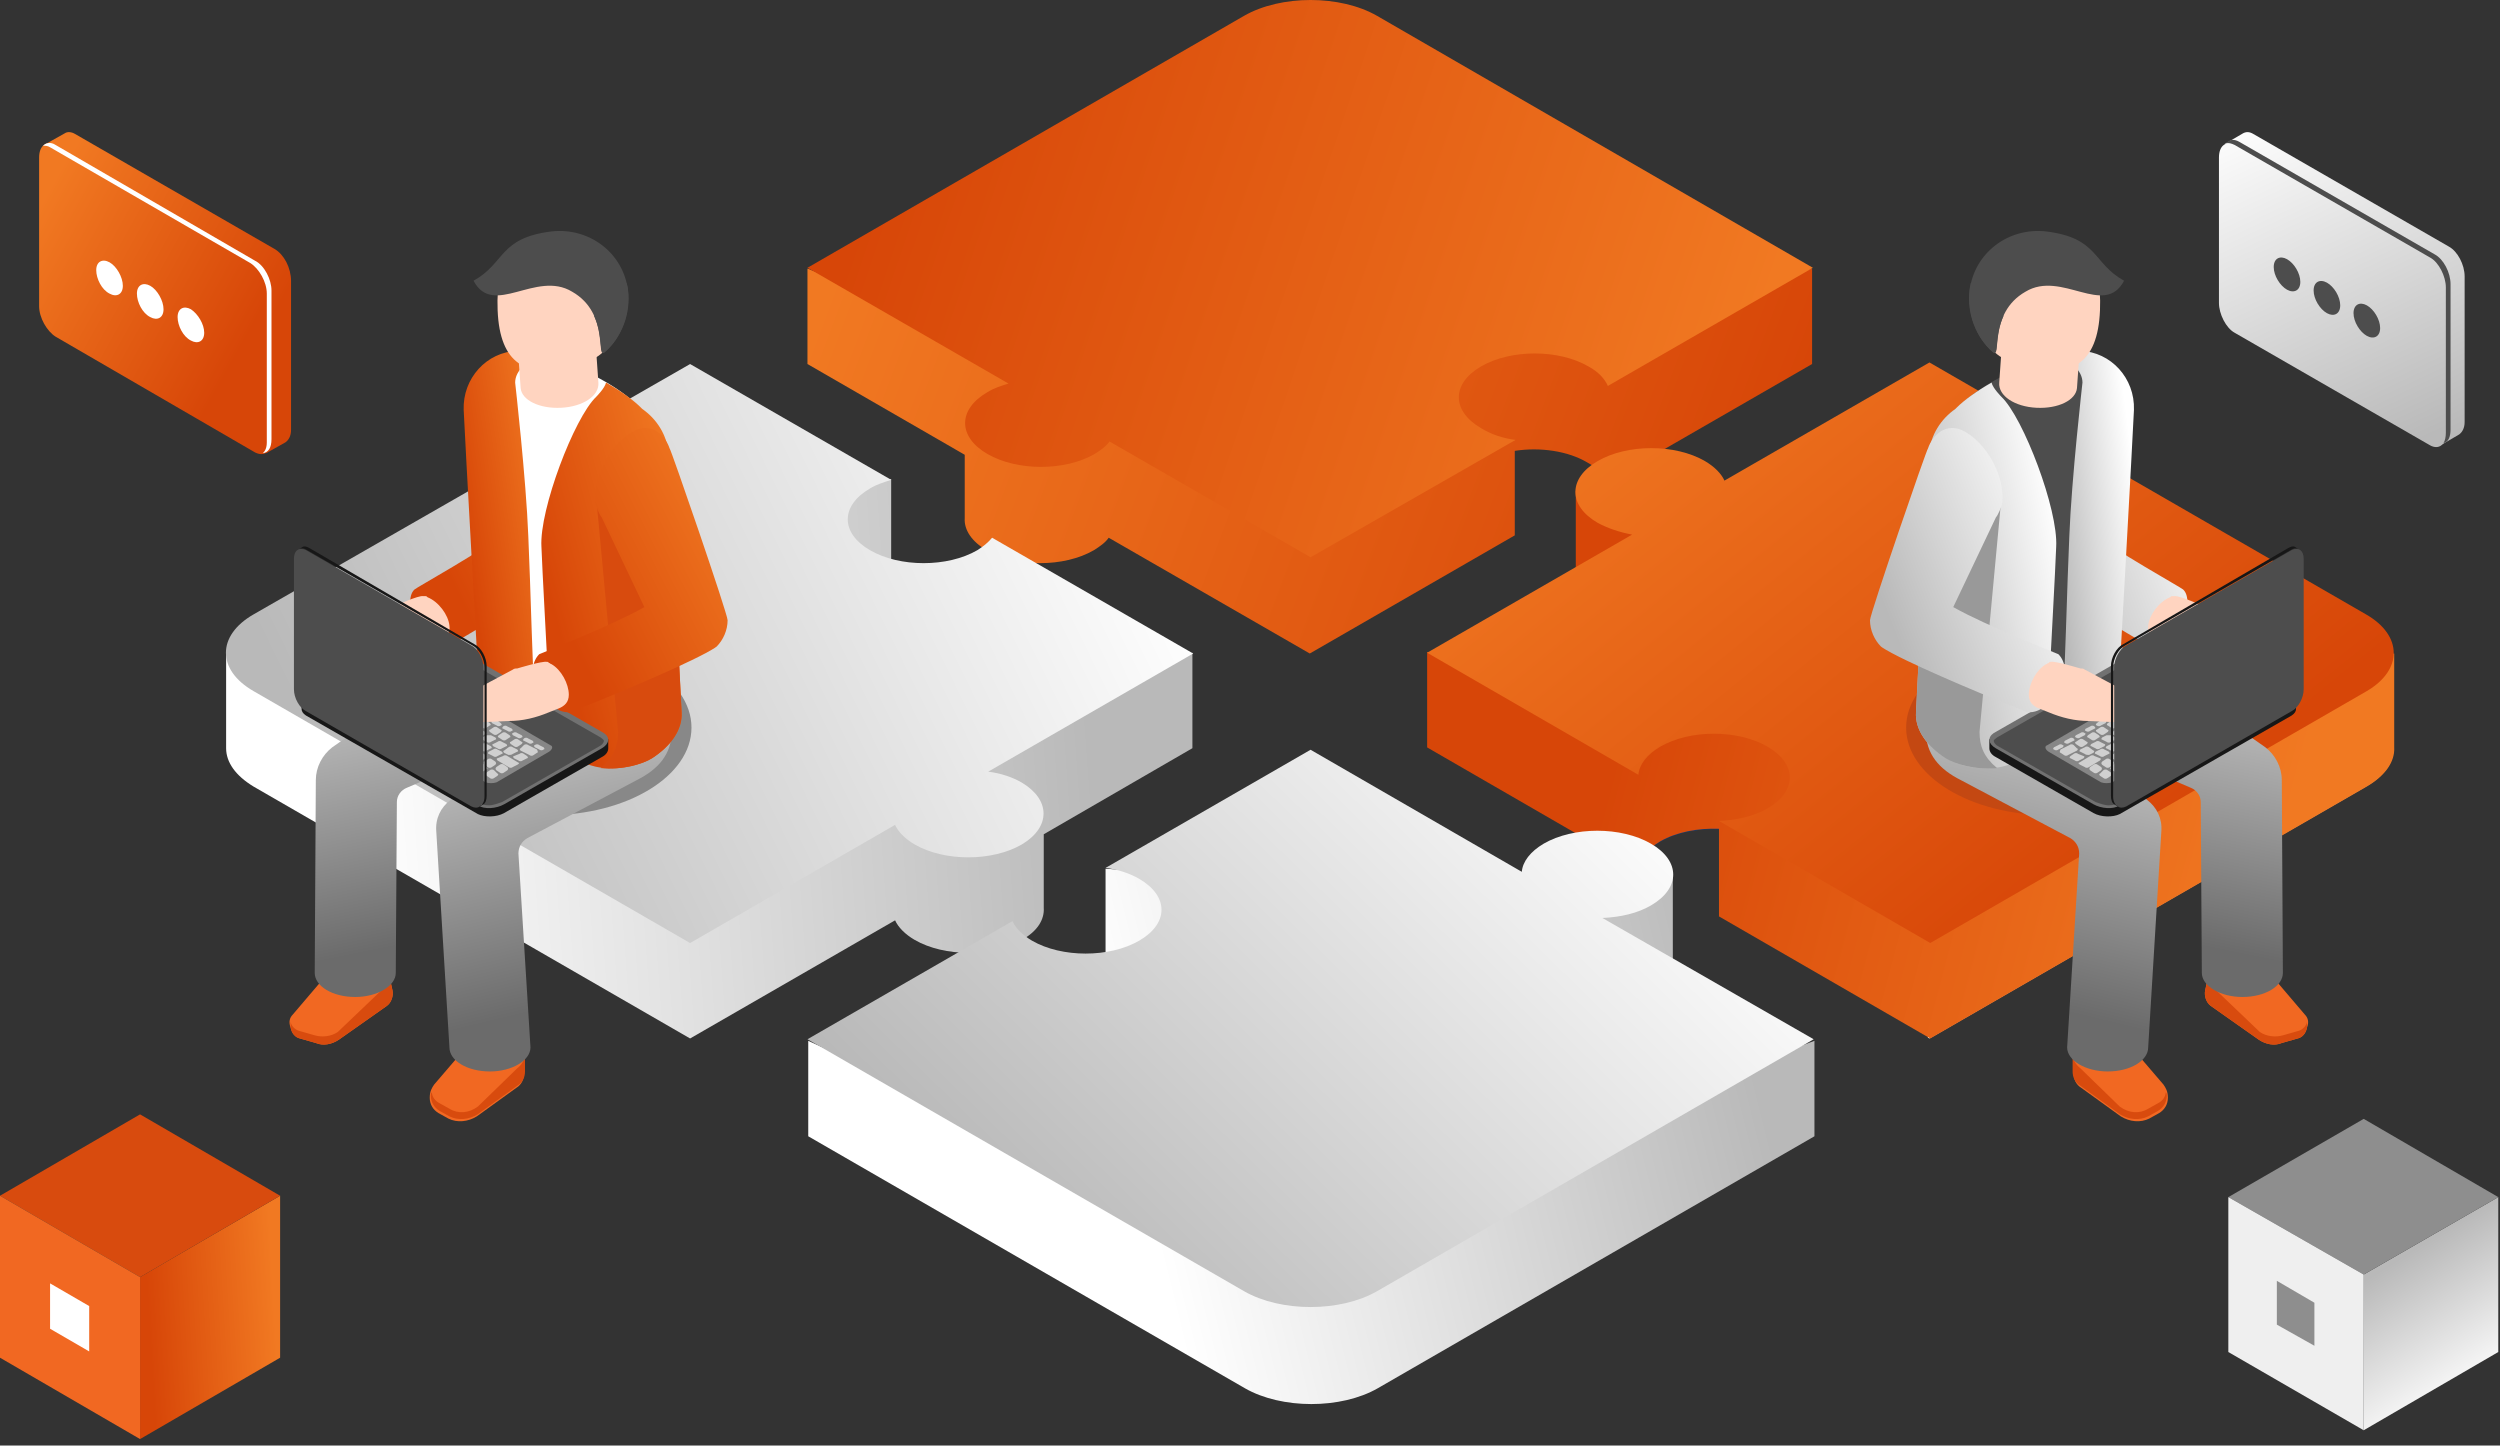
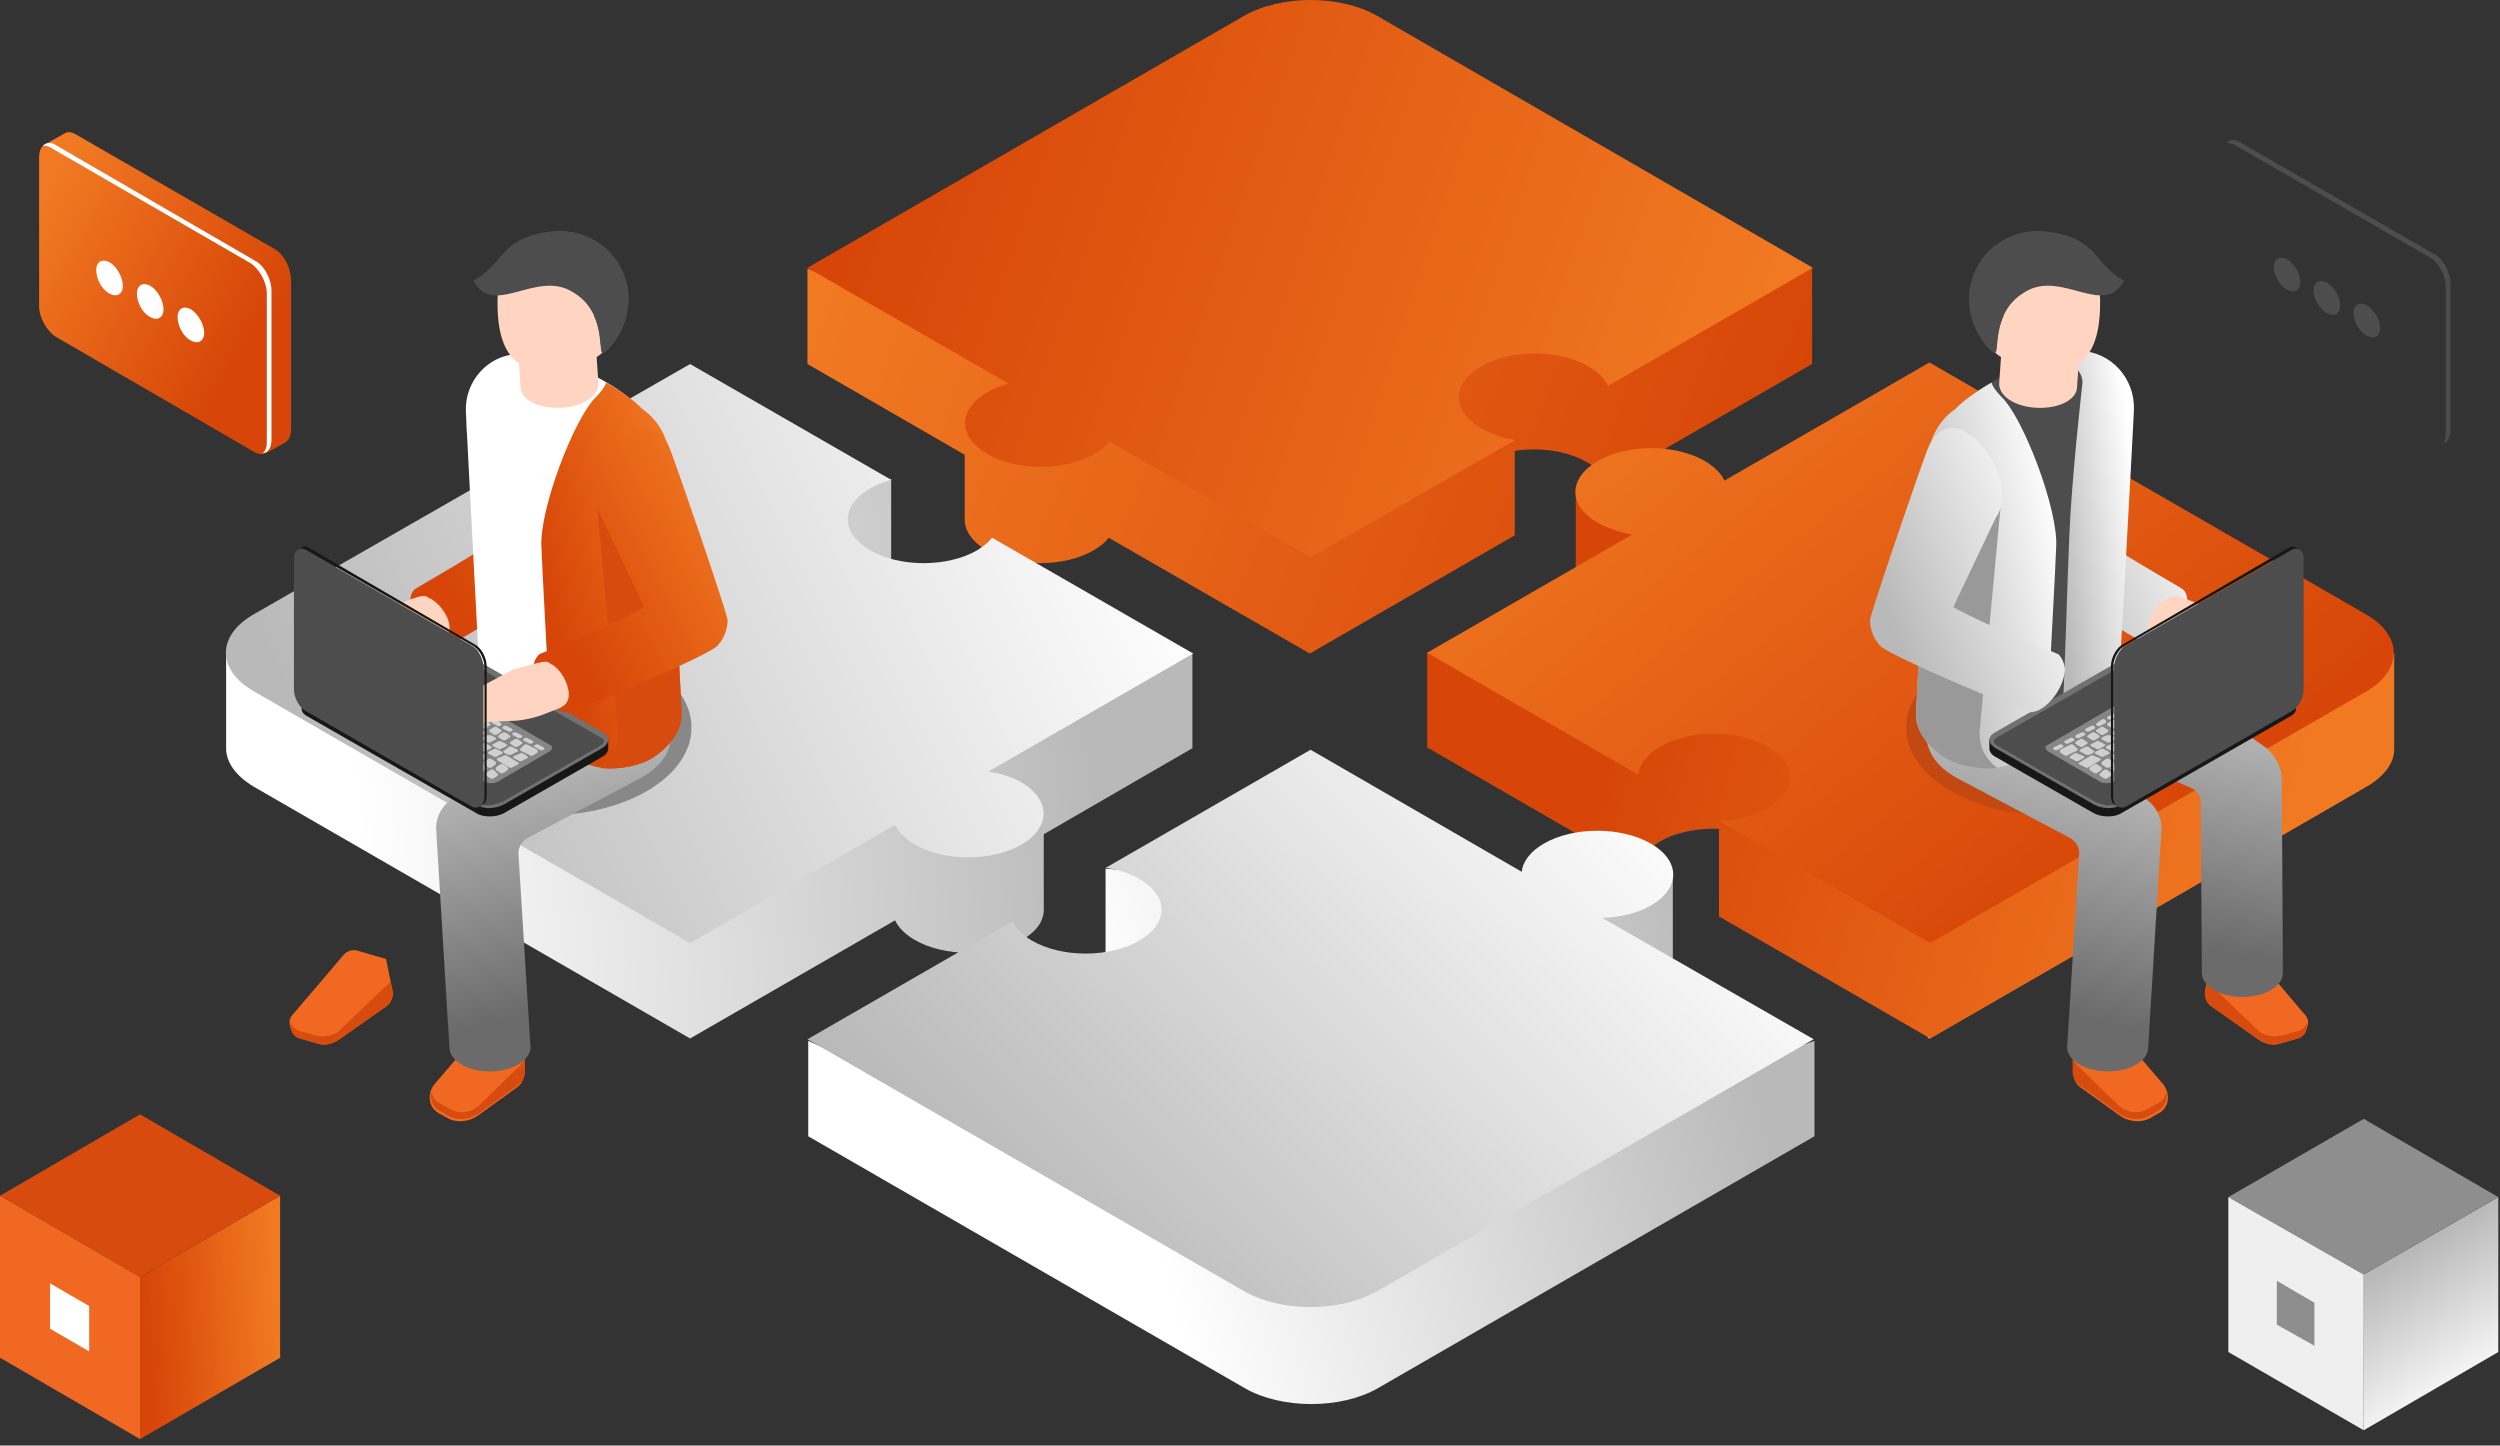
<svg xmlns="http://www.w3.org/2000/svg" xmlns:xlink="http://www.w3.org/1999/xlink" fill="none" height="207" viewBox="0 0 358 207" width="358">
  <rect x="0" y="0" width="358" height="207" fill="#333333" stroke="none" />
  <linearGradient id="a">
    <stop offset="0" stop-color="#f17922" />
    <stop offset="1" stop-color="#d74608" />
  </linearGradient>
  <linearGradient id="b" gradientUnits="userSpaceOnUse" x1="115.404" x2="242.552" xlink:href="#a" y1="49.299" y2="97.166" />
  <linearGradient id="c" gradientUnits="userSpaceOnUse" x1="255.458" x2="134.784" xlink:href="#a" y1="36.974" y2="-3.779" />
  <linearGradient id="d">
    <stop offset="0" stop-color="#fff" />
    <stop offset="1" stop-color="#b9b9b9" />
  </linearGradient>
  <linearGradient id="e" gradientUnits="userSpaceOnUse" x1="280.712" x2="320.604" xlink:href="#d" y1="90.194" y2="90.683" />
  <linearGradient id="f" gradientUnits="userSpaceOnUse" x1="328.285" x2="235.47" xlink:href="#a" y1="115.964" y2="91.479" />
  <linearGradient id="g" gradientUnits="userSpaceOnUse" x1="216.237" x2="282.447" xlink:href="#a" y1="59.11" y2="140.667" />
  <linearGradient id="h" gradientUnits="userSpaceOnUse" x1="47.618" x2="153.082" xlink:href="#d" y1="71.147" y2="63.402" />
  <linearGradient id="i" gradientUnits="userSpaceOnUse" x1="177.588" x2="65.676" y1="94.116" y2="149.107">
    <stop offset=".021" stop-color="#fff" />
    <stop offset="1" stop-color="#b9b9b9" />
  </linearGradient>
  <linearGradient id="j" gradientUnits="userSpaceOnUse" x1="154.619" x2="241.079" xlink:href="#d" y1="133.891" y2="112.434" />
  <linearGradient id="k" gradientUnits="userSpaceOnUse" x1="254.236" x2="177.128" xlink:href="#d" y1="128.073" y2="207.168" />
  <linearGradient id="l" gradientUnits="userSpaceOnUse" x1="9.516" x2="41.598" xlink:href="#a" y1="22.905" y2="41.066" />
  <linearGradient id="m" gradientUnits="userSpaceOnUse" x1="8.466" x2="39.204" xlink:href="#a" y1="24.374" y2="41.432" />
  <linearGradient id="n" gradientUnits="userSpaceOnUse" x1="360.666" x2="348.807" xlink:href="#d" y1="195.711" y2="177" />
  <linearGradient id="o" gradientUnits="userSpaceOnUse" x1="39.775" x2="21.668" xlink:href="#a" y1="194.395" y2="195.481" />
  <linearGradient id="p" gradientUnits="userSpaceOnUse" x1="320.443" x2="345.584" xlink:href="#d" y1="17.367" y2="65.246" />
  <linearGradient id="q" gradientUnits="userSpaceOnUse" x1="316.521" x2="339.368" xlink:href="#d" y1="17.927" y2="66.431" />
  <linearGradient id="r" gradientUnits="userSpaceOnUse" x1="312.25" x2="286.483" xlink:href="#d" y1="62.066" y2="71.625" />
  <linearGradient id="s">
    <stop offset="0" stop-color="#d5d5d5" />
    <stop offset="1" stop-color="#6b6b6b" />
  </linearGradient>
  <linearGradient id="t" gradientUnits="userSpaceOnUse" x1="292.775" x2="281.468" xlink:href="#s" y1="94.537" y2="141.471" />
  <linearGradient id="u" gradientUnits="userSpaceOnUse" x1="308.335" x2="299.233" xlink:href="#s" y1="87.555" y2="132.255" />
  <linearGradient id="v" gradientUnits="userSpaceOnUse" x1="305.144" x2="292.579" xlink:href="#d" y1="64.319" y2="65.846" />
  <linearGradient id="w" gradientUnits="userSpaceOnUse" x1="293.695" x2="272.526" xlink:href="#d" y1="69.122" y2="73.497" />
  <linearGradient id="x" gradientUnits="userSpaceOnUse" x1="294.638" x2="268.02" xlink:href="#d" y1="71.848" y2="82.219" />
  <linearGradient id="y" gradientUnits="userSpaceOnUse" x1="83.116" x2="57.058" xlink:href="#a" y1="55.002" y2="67.591" />
  <linearGradient id="z" gradientUnits="userSpaceOnUse" x1="79.203" x2="90.511" xlink:href="#s" y1="94.537" y2="141.471" />
  <linearGradient id="A" gradientUnits="userSpaceOnUse" x1="63.644" x2="72.746" xlink:href="#s" y1="87.555" y2="132.255" />
  <linearGradient id="B" gradientUnits="userSpaceOnUse" x1="77.008" x2="63.368" xlink:href="#a" y1="54.941" y2="57.101" />
  <linearGradient id="C" gradientUnits="userSpaceOnUse" x1="95.894" x2="73.327" xlink:href="#a" y1="59.575" y2="65.649" />
  <linearGradient id="D" gradientUnits="userSpaceOnUse" x1="101.801" x2="75.068" xlink:href="#a" y1="64.813" y2="78.377" />
  <path d="m243.581 42.716-46.385-26.778c-5.266-3.025-13.782-3.025-19.048 0l-48.626 28.123-13.894-5.602v13.669l22.521 12.997v9.075c-.112 1.681 1.008 3.361 3.137 4.594 4.258 2.465 11.093 2.465 15.35 0 .896-.56 1.681-1.121 2.129-1.793l28.795 16.582 29.355-16.919v-12.101c3.586-.56 7.619 0 10.42 1.681 1.457.784 2.353 1.793 2.801 2.801l29.356-16.919v-13.669z" fill="url(#b)" />
  <path d="m217.027 62.996c-1.792-.224-3.473-.784-4.93-1.681-4.257-2.465-4.257-6.386 0-8.851 4.258-2.465 11.093-2.465 15.35 0 1.457.784 2.353 1.793 2.801 2.801l29.356-16.919-62.408-36.078c-5.266-3.025-13.782-3.025-19.048 0l-62.52 36.078 28.795 16.582c-1.12.336-2.128.672-3.025 1.232-4.257 2.465-4.257 6.386 0 8.851 4.258 2.465 11.093 2.465 15.35 0 .897-.56 1.681-1.12 2.129-1.793l28.795 16.582z" fill="url(#c)" />
  <path d="m234.505 100.306v24.314c.112-1.457 1.233-2.913 3.138-4.034 4.257-2.465 11.092-2.465 15.349 0 .897.56 1.569 1.121 2.129 1.793 2.241-.672 4.594-1.121 7.059-1.233v-20.84z" fill="#173d7a" />
  <path d="m276.297 65.573-.224.112v82.912l.224.112 62.52-36.078c2.689-1.569 4.034-3.585 3.922-5.602v-13.445l-10.532 4.258z" fill="url(#e)" />
  <path clip-rule="evenodd" d="m276.297 65.573 55.91 32.268 10.644-4.258v13.445c.112 2.017-1.233 4.033-3.922 5.602l-62.52 36.078-30.251-17.479v-12.549c-3.025-.112-6.051.449-8.403 1.793-1.905 1.12-3.026 2.577-3.138 4.034l-30.251-17.479v-13.669l14.565 5.266 14.79-8.515c-1.793-.336-3.473-.896-4.93-1.681-2.129-1.232-3.137-2.801-3.137-4.482v-13.669s8.627 2.465 8.963 2.577c.224.112 3.474 3.921 4.37 5.154 1.905.224 3.697.784 5.154 1.681 1.344.784 2.353 1.793 2.801 2.801z" fill="url(#f)" fill-rule="evenodd" />
  <path d="m338.817 87.982-62.52-36.078-29.355 16.919c-.448-1.008-1.457-2.017-2.801-2.801-4.258-2.465-11.092-2.465-15.35 0-4.258 2.465-4.258 6.386 0 8.851 1.457.784 3.137 1.345 4.93 1.681l-29.355 16.918 30.251 17.478c.112-1.456 1.233-2.913 3.138-4.033 4.257-2.465 11.092-2.465 15.349 0 4.258 2.465 4.258 6.386 0 8.851-1.904 1.121-4.481 1.681-6.946 1.793l30.251 17.479 62.52-36.078c5.154-3.025 5.154-7.955-.112-10.98z" fill="url(#g)" />
  <path clip-rule="evenodd" d="m170.753 93.472v13.669l-21.288 12.325v10.532c.112 1.68-.897 3.361-3.137 4.593-4.258 2.465-11.093 2.465-15.35 0-1.345-.784-2.353-1.792-2.801-2.801l-29.356 16.919-62.52-36.078c-2.577-1.569-3.921-3.473-3.921-5.49v-13.669l11.204 4.034 55.237-31.932 17.367 10.084 1.008-7.059h10.42v16.918l-3.361-1.905c-4.033 2.465-3.921 6.386.224 8.739 4.258 2.465 11.092 2.465 15.35 0 .896-.56 1.569-1.121 2.129-1.793l14.453 8.291z" fill="url(#h)" fill-rule="evenodd" />
  <path d="m146.328 112.071c-1.345-.784-3.025-1.345-4.818-1.569l29.355-16.918-28.795-16.582c-.56.672-1.232 1.232-2.129 1.793-4.257 2.465-11.092 2.465-15.35 0-4.257-2.465-4.257-6.386 0-8.851.897-.56 2.017-.896 3.026-1.232l-28.796-16.582-62.52 35.854c-5.266 3.025-5.266 7.955 0 10.98l62.52 36.078 29.355-16.919c.448 1.009 1.456 2.017 2.801 2.801 4.257 2.465 11.092 2.465 15.35 0 4.145-2.465 4.145-6.386 0-8.851z" fill="url(#i)" />
  <path d="m245.598 154.423-16.246-9.299c2.577-.112 5.042-.673 6.947-1.793 1.793-1.008 2.801-2.353 3.137-3.697l.112.112v-.785s0 0 0-.112v-13.669l-13.669 5.378 3.137 2.129c-2.913 0-5.826.56-7.955 1.793-1.905 1.12-3.025 2.577-3.137 4.033l-30.252-17.479-17.815 10.308-1.792-6.162-9.748-.784v15.126l3.025-.785c.672.224 1.233.56 1.905.897 4.258 2.465 4.258 6.386 0 8.851s-11.092 2.465-15.35 0c-1.344-.784-2.353-1.793-2.801-2.801l-16.246 9.411-13.109-6.05v13.669l62.52 36.078c5.266 3.025 13.781 3.025 19.047 0l62.52-36.078v-13.669z" fill="url(#j)" />
  <path d="m229.464 131.454c2.577-.112 5.042-.672 6.947-1.792 4.257-2.465 4.257-6.387 0-8.852-4.258-2.465-11.093-2.465-15.35 0-1.905 1.121-3.025 2.577-3.137 4.034l-30.252-17.479-29.355 16.919c1.792.224 3.473.784 4.818 1.568 4.257 2.465 4.257 6.387 0 8.852-4.258 2.465-11.093 2.465-15.35 0-1.345-.785-2.353-1.793-2.801-2.801l-29.356 16.918 62.52 36.078c5.266 3.025 13.782 3.025 19.048 0l62.52-36.078z" fill="url(#k)" />
  <path d="m39.327 35.658-28.571-16.47c-.56-.336-1.12-.336-1.457-.112l-2.801 1.569s1.232.448 1.905.672v20.84c0 1.681 1.008 3.697 2.353 4.37l27.338 15.91v2.465l2.801-1.569c.448-.336.784-.896.784-1.793v-21.288c0-1.905-1.008-3.809-2.353-4.594z" fill="url(#l)" />
  <path d="m36.526 64.789-28.571-16.582c-1.232-.784-2.353-2.689-2.353-4.37v-21.288c0-1.681 1.008-2.465 2.353-1.793l28.683 16.582c1.232.784 2.353 2.689 2.353 4.37v21.288c-.112 1.681-1.12 2.465-2.465 1.793z" fill="url(#m)" />
  <g fill="#fff">
    <path d="m36.526 37.338-28.571-16.582c-.672-.448-1.345-.336-1.793.112.336 0 .672 0 1.008.224l28.683 16.582c1.232.784 2.353 2.689 2.353 4.37v21.288c0 .784-.224 1.232-.56 1.569.784-.112 1.232-.784 1.232-2.017v-21.288c0-1.569-1.008-3.585-2.353-4.258z" />
    <path d="m17.591 40.924c0 1.232-.896 1.681-1.905 1.121-1.12-.56-1.905-2.129-1.905-3.361 0-1.232.896-1.681 1.905-1.121 1.008.56 1.905 2.129 1.905 3.361z" />
    <path d="m23.417 44.285c0 1.232-.896 1.681-1.905 1.12-1.121-.56-1.905-2.129-1.905-3.361s.896-1.681 1.905-1.12c1.008.56 1.905 2.129 1.905 3.361z" />
    <path d="m29.243 47.646c0 1.232-.896 1.681-1.905 1.12-1.12-.56-1.905-2.129-1.905-3.361 0-1.232.896-1.681 1.905-1.12 1.008.672 1.905 2.129 1.905 3.361z" />
  </g>
  <path d="m357.753 193.61-19.272 11.205v-22.297l19.272-11.092z" fill="url(#n)" />
  <path d="m338.482 182.518-19.383-11.092 19.383-11.205 19.271 11.205z" fill="#8e8e8e" />
  <path d="m338.482 204.815-19.384-11.205v-22.184l19.384 11.092z" fill="#efefef" />
  <path d="m331.423 192.714-5.378-3.025v-6.275l5.378 3.138z" fill="#8e8e8e" />
  <path d="m40.111 194.423-20.056 11.652v-23.193l20.056-11.652z" fill="url(#o)" />
  <path d="m20.056 182.882-20.056-11.652 20.056-11.653 20.056 11.653z" fill="#d84b0e" />
  <path d="m20.056 206.075-20.056-11.652v-23.193l20.056 11.652z" fill="#f16822" />
  <path d="m12.773 193.526-5.602-3.249v-6.499l5.602 3.25z" fill="#fff" />
-   <path d="m350.695 35.322-28.011-16.134c-.56-.336-1.008-.336-1.456-.112l-2.689 1.569s1.232.448 1.904.672v20.392c0 1.681 1.009 3.585 2.241 4.258l26.778 15.462v2.353l2.689-1.569c.449-.336.785-.896.785-1.793v-20.84c0-1.681-1.009-3.585-2.241-4.258z" fill="url(#p)" />
-   <path d="m348.006 63.781-28.011-16.134c-1.233-.672-2.241-2.689-2.241-4.258v-20.84c0-1.681 1.008-2.465 2.241-1.681l28.011 16.134c1.232.672 2.24 2.689 2.24 4.258v20.84c0 1.569-1.008 2.353-2.24 1.681z" fill="url(#q)" />
  <path d="m348.678 36.442-28.011-16.134c-.784-.448-1.457-.336-1.905.224.336-.112.785 0 1.233.224l28.01 16.134c1.233.672 2.241 2.689 2.241 4.258v20.84c0 .56-.112 1.12-.336 1.456.672-.112 1.009-.896 1.009-1.905v-20.84c0-1.681-1.009-3.585-2.241-4.258z" fill="#4d4d4d" />
  <path d="m329.406 40.363c0 1.232-.896 1.681-1.905 1.121-1.008-.56-1.904-2.017-1.904-3.249 0-1.232.896-1.681 1.904-1.12 1.009.56 1.905 2.017 1.905 3.249z" fill="#4d4d4d" />
  <path d="m335.12 43.725c0 1.232-.896 1.681-1.904 1.12-1.009-.56-1.905-2.017-1.905-3.249 0-1.232.896-1.681 1.905-1.121 1.008.56 1.904 2.017 1.904 3.249z" fill="#4d4d4d" />
  <path d="m340.835 46.974c0 1.232-.896 1.681-1.905 1.121-1.008-.56-1.905-2.017-1.905-3.249s.897-1.681 1.905-1.12c1.009.56 1.905 2.017 1.905 3.249z" fill="#4d4d4d" />
  <path d="m312.638 84.427c-.314-.314-9.724-5.489-13.959-8.783l5.176-10.665c.314-.314.941-1.411.941-1.411.157-.47.314-.784.314-1.411.47-3.45-1.412-7.842-4.078-9.88-2.509-1.882-4.705-.157-5.646 1.568 0 0-8.783 21.172-8.783 22.113-.157 1.411.314 2.823 1.098 3.921.157.157 1.098.941 1.412 1.255 4.234 2.98 14.271 8.783 17.408 10.665.157.157.471.314.784.47h.157c.471.157 1.098 0 1.725-.157 2.039-.784 3.921-3.137 4.078-5.332 0-1.255-.157-1.882-.627-2.353z" fill="url(#r)" />
  <path d="m321.106 90.701-5.019-3.607c-.157-.157-.313-.314-.627-.314 0 0-3.45-1.568-4.078-1.411-.157 0-.157 0-.313 0-.157 0-.157 0-.314.157-1.568.627-2.98 2.509-3.137 4.078-.157 1.098.471 1.568.941 2.039l3.764 2.196c.314.157.471.314.784.314l5.96 1.098c.627.157 1.255 0 1.882-.47 1.568-1.098 1.568-3.137.157-4.078z" fill="#ffd4c0" />
  <path d="m293.504 116.735c11.346 0 20.545-5.617 20.545-12.547 0-6.929-9.199-12.546-20.545-12.546-11.347 0-20.546 5.617-20.546 12.546 0 6.93 9.199 12.547 20.546 12.547z" fill="#c44812" />
  <path d="m309.814 155.316-6.587-7.685c-.784-.941-2.038-1.098-3.136-.47l-2.98 1.725h-.157v4.862c0 .784.314 1.568 1.098 2.039l5.646 4.077c1.255.784 2.823.941 4.078.314l1.411-.784c.784-.471 1.255-1.255 1.255-2.196s-.314-1.411-.628-1.882z" fill="#f16822" />
  <path d="m330.047 145.279-7.215-8.469c-.47-.628-1.411-.941-2.195-.628l-3.764 1.098h-.157l-.941 4.548c-.157.785.157 1.726.784 2.196l6.901 4.862c.941.627 2.195.941 3.293.47l2.196-.627c.784-.157 1.254-.784 1.411-1.568.314-.784.157-1.412-.313-1.882z" fill="#f16822" />
  <path d="m309.03 157.982-1.411.784c-1.255.785-2.823.628-4.078-.313l-5.646-5.489c-.627-.471-1.098-1.255-1.098-2.039v2.509c0 .784.314 1.568 1.098 2.039l5.646 4.078c1.255.784 2.823.941 4.078.313l1.411-.784c.784-.47 1.255-1.255 1.255-2.196 0-.156 0-.313-.157-.47 0 .627-.47 1.255-1.098 1.568z" fill="#d84b0e" />
  <path d="m329.106 147.631-2.196.628c-1.098.313-2.353.156-3.294-.471l-6.9-6.587c-.314-.157-.471-.47-.628-.627l-.313 1.254c-.157.785.157 1.726.784 2.196l6.901 4.862c.941.627 2.195.941 3.293.47l2.196-.627c.784-.157 1.254-.784 1.411-1.568 0-.314 0-.628 0-.941 0 .627-.627 1.254-1.254 1.411z" fill="#d84b0e" />
  <path d="m307.462 114.54-18.036-15.213c-1.882-2.196-5.018-3.293-8.469-2.196-3.293 1.098-5.332 4.078-5.175 7.528 0 3.294 1.882 5.489 5.019 7.058l15.683 8.312c.784.47 1.254 1.254 1.254 2.195l-1.725 27.76c0 1.882 2.666 3.45 5.803 3.45 3.294 0 5.803-1.568 5.803-3.45l1.882-30.896c.157-1.882-.627-3.451-2.039-4.548z" fill="url(#t)" />
  <path d="m326.752 111.717c0-1.882-.941-3.608-2.352-4.705l-21.329-14.899c-1.726-1.882-4.392-2.98-7.372-2.353-3.136.627-5.489 3.137-6.116 6.273-.627 3.764 1.568 7.215 4.705 8.469l19.447 8.312c.784.314 1.412 1.098 1.412 2.039l.156 24.466c0 1.882 2.667 3.45 5.803 3.45 3.294 0 5.803-1.568 5.803-3.45z" fill="url(#u)" />
  <path d="m305.266 58.864c.157-4.234-3.136-7.998-7.371-8.155-1.098 0-3.764.627-4.234.627-5.49 1.255-10.508 4.234-13.174 6.901l-.157.157c-2.039 1.255-3.451 3.607-3.607 6.117l-1.569 34.346c-.157 4.705 6.117 8.94 14.272 9.253 8.155.471 13.331-2.352 13.644-7.057 0 0 2.039-38.581 2.196-42.188z" fill="#4d4d4d" />
  <path d="m305.581 58.707c.157-4.548-3.294-8.312-7.685-8.469-1.098 0-2.196.157-2.666.314-.314.157-.784.157-1.255.314 2.509.627 4.235 2.196 4.235 3.921 0 0-1.569 13.801-1.882 21.957-.314 6.744-.628 20.388-1.098 27.759 5.959-.941 7.841-1.882 8.155-5.803 0 0 2.039-36.228 2.196-39.992z" fill="url(#v)" />
  <path d="m294.445 78.311c.314-5.332-4.705-18.506-7.841-21.486 0 0-1.255-1.255-1.412-2.039-2.195 1.255-3.921 2.509-5.018 3.607l-.157.157c-2.039 1.411-3.607 3.764-3.764 6.43l-1.882 37.013c-.157 2.509 1.568 4.862 4.234 6.587s14.115 4.391 14.742-8.783c.471-9.253.941-17.409 1.098-21.486z" fill="url(#w)" />
  <path d="m276.253 64.98-1.882 37.013c-.157 2.509 1.568 4.862 4.234 6.587 1.255.784 4.235 1.725 7.371 1.411-1.882-1.568-2.509-3.136-2.509-5.175l3.137-33.562z" fill="#999" />
  <path d="m283.623 42.397c-.941 7.371 2.666 9.41 7.371 10.351 5.49 1.098 9.41-.47 9.724-8.312.314-7.685-2.666-9.724-7.371-10.351-4.705-.47-8.783.784-9.724 8.312z" fill="#ffd4c0" />
  <path d="m297.895 48.826c.157-1.725-2.353-3.45-5.333-3.607-3.136-.157-5.646 1.098-5.802 2.823l-.471 6.744c-.157 1.882 2.196 3.45 5.332 3.607 3.137.157 5.646-1.098 5.803-2.823 0-.157.471-6.744.471-6.744z" fill="#ffd4c0" />
  <path d="m290.053 41.769c-5.489 3.137-3.293 9.88-4.705 8.626-2.352-2.039-3.607-5.489-3.293-8.783.627-5.332 5.489-9.096 10.978-8.469 7.528.941 6.587 4.548 11.135 7.058-2.823 5.332-8.939-1.568-14.115 1.568z" fill="#4d4d4d" />
  <path d="m303.541 116.578 24.623-14.115c.47-.313.627-.627.627-.941v-1.254c0-.471-.314.313-.941 0l-13.958-7.999c-1.098-.627-2.823-.784-3.764-.157l-24.623 14.114c-.313.157-.627-.627-.627-.313v1.254c0 .471.314.941.941 1.255l13.958 7.999c1.098.627 2.823.627 3.764.156z" fill="#171717" />
  <path d="m303.542 115.324 24.623-14.115c.941-.628.784-1.569-.314-2.196l-13.958-7.998c-1.098-.627-2.823-.784-3.764-.157l-24.623 14.115c-.941.627-.784 1.568.314 2.195l13.958 7.999c1.098.627 2.823.784 3.764.157z" fill="#717171" />
  <path d="m301.972 115.324c.628 0 1.098-.157 1.412-.314l24.623-14.115c.156-.157.47-.313.47-.47 0-.314-.314-.628-.627-.784l-13.958-7.998c-.471-.314-1.255-.47-1.882-.47-.628 0-1.098.157-1.412.314l-24.623 14.115c-.156.157-.47.314-.47.471 0 .313.314.627.627.784l13.958 7.998c.471.157 1.255.471 1.882.471z" fill="#4d4d4d" />
  <path d="m302.443 112.03 19.918-11.605c.47-.157.313-.628-.157-.941l-7.528-4.391c-.471-.314-1.098-.314-1.568 0l-19.918 11.606c-.471.157-.314.627.157.941l7.528 4.391c.47.157 1.097.157 1.568 0z" fill="#868686" />
  <path d="m314.363 95.72c-.157-.157-.471-.157-.628 0l-1.254.784c-.157.157-.157.314 0 .314.157.157.47.157.627 0l1.255-.784c.157 0 .157-.157 0-.314zm-2.196 1.255c-.157-.157-.47-.157-.627 0l-.628.314c-.156.157-.156.314 0 .314.157.157.471.157.628 0l.627-.314c.157 0 .157-.157 0-.314zm-1.568.941c-.157-.157-.471-.157-.628 0l-.627.314c-.157.157-.157.314 0 .314.157.157.471.157.627 0l.628-.314c.157-.157.157-.157 0-.314zm-1.569.941c-.156-.157-.47-.157-.627 0l-.627.314c-.157.157-.157.314 0 .314.157.157.47.157.627 0l.627-.314c.157-.157.157-.314 0-.314zm-1.411.784c-.157-.157-.471-.157-.627 0l-.628.314c-.157.157-.157.314 0 .314.157.157.471.157.628 0l.627-.314c.157 0 .157-.157 0-.314zm-1.568.941c-.157-.156-.471-.156-.628 0l-.627.314c-.157.157-.157.314 0 .314.157.157.47.157.627 0l.628-.314c.156-.157.156-.314 0-.314zm-1.569.785c-.157-.157-.47-.157-.627 0l-.627.313c-.157.157-.157.314 0 .314.156.157.47.157.627 0l.627-.314c.157 0 .157-.157 0-.313zm-1.411.941c-.157-.157-.471-.157-.628 0l-.627.313c-.157.157-.157.314 0 .314.157.157.471.157.627 0l.628-.314c.157-.157.157-.313 0-.313zm-1.569.784c-.156-.157-.47-.157-.627 0l-.627.47c-.157.157-.157.314 0 .314.157.157.47.157.627 0l.627-.314c.157-.157.157-.313 0-.47zm-1.568.941c-.157-.157-.47-.157-.627 0l-.628.313c-.156.157-.156.314 0 .314.157.157.471.157.628 0l.627-.314c.157 0 .157-.156 0-.313zm-1.411.941c-.157-.157-.471-.157-.628 0l-.627.313c-.157.157-.157.314 0 .314.157.157.47.157.627 0l.628-.314c.156-.156.156-.313 0-.313zm-1.569.784c-.157-.157-.47-.157-.627 0l-.627.314c-.157.156-.157.313 0 .313.156.157.47.157.627 0l.627-.313c.157 0 .157-.157 0-.314zm-1.568.941c-.157-.157-.471-.157-.627 0l-.628.314c-.157.156-.157.313 0 .313.157.157.471.157.628 0l.627-.313c.157-.157.157-.314 0-.314zm20.231-10.194-.47-.314c-.157-.157-.471-.157-.627 0l-.471.314c-.157.157-.157.314 0 .314l.471.314c.156.157.47.157.627 0l.47-.314c.157 0 .157-.157 0-.314zm-2.038 1.568.47-.314c.157-.157.157-.314 0-.314l-.47-.314c-.157-.157-.471-.157-.628 0l-.47.314c-.157.157-.157.314 0 .314l.47.314c.157.157.471.157.628 0zm-.941.157-.471-.314c-.157-.157-.47-.157-.627 0l-.471.314c-.157.157-.157.314 0 .314l.471.314c.157.157.47.157.627 0l.471-.314c.156 0 .156-.157 0-.314zm-1.569.941-.47-.314c-.157-.157-.471-.157-.628 0l-.47.314c-.157.157-.157.314 0 .314l.47.314c.157.157.471.157.628 0l.47-.314c.157 0 .157-.157 0-.314zm-3.136 1.255.47.313c.157.157.471.157.627 0l.471-.313c.157-.157.157-.314 0-.314l-.471-.314c-.156-.157-.47-.157-.627 0l-.47.314c-.314 0-.314.157 0 .314zm-1.569.941.471.313c.157.157.47.157.627 0l.471-.313c.156-.157.156-.314 0-.314l-.471-.314c-.157-.157-.47-.157-.627 0l-.471.314c-.157 0-.157.157 0 .314zm-1.568.784.47.313c.157.157.471.157.628 0l.47-.313c.157-.157.157-.314 0-.314l-.47-.314c-.157-.156-.471-.156-.628 0l-.47.314c-.157 0-.157.314 0 .314zm-1.412.941.471.313c.157.157.47.157.627 0l.471-.313c.157-.157.157-.314 0-.314l-.471-.314c-.157-.156-.47-.156-.627 0l-.471.314c-.313 0-.313.157 0 .314zm-1.568.784.471.314c.156.156.47.156.627 0l.47-.314c.157-.157.157-.314 0-.314l-.47-.313c-.157-.157-.471-.157-.627 0l-.471.313c-.157.157-.157.314 0 .314zm-1.568.941.47.314c.157.156.471.156.628 0l.47-.314c.157-.157.157-.314 0-.314l-.47-.313c-.157-.157-.471-.157-.628 0l-.47.313c-.157 0-.157.157 0 .314zm.313.47-.47-.313c-.157-.157-.471-.157-.627 0l-.471.313c-.157.157-.157.314 0 .314l.471.314c.156.157.47.157.627 0l.47-.314c.157 0 .157-.157 0-.314zm-3.293 1.255.47.314c.157.157.471.157.628 0l.47-.314c.157-.157.157-.314 0-.314l-.47-.313c-.157-.157-.471-.157-.628 0l-.47.313c-.157 0-.157.157 0 .314zm-2.196 1.255.471.313c.157.157.47.157.627 0l1.255-.627c.157-.157.157-.314 0-.314l-.471-.47c-.157-.157-.47-.157-.627 0l-1.255.627c-.157.314-.157.471 0 .471zm21.957-10.508-.471-.314c-.156-.157-.47-.157-.627 0l-1.255.627c-.156.157-.156.314 0 .314l.471.314c.157.157.47.157.627 0l1.255-.627c.157 0 .157-.157 0-.314zm-2.196 1.411-.47-.314c-.157-.157-.471-.157-.628 0l-.47.314c-.157.157-.157.314 0 .314l.47.314c.157.157.471.157.628 0l.47-.314c.157-.157.157-.314 0-.314zm-1.411 1.255c.157-.157.157-.314 0-.314l-.471-.314c-.157-.157-.47-.157-.627 0l-.627.157c-.157.157-.157.314 0 .314l.47.314c.157.157.471.157.627 0zm-1.569.784c.157-.157.157-.313 0-.313l-.47-.314c-.157-.157-.471-.157-.627 0l-.628.314c-.157.156-.157.313 0 .313l.471.314c.157.157.47.157.627 0zm-2.666.157-.627.314c-.157.157-.157.313 0 .313l.47.314c.157.157.471.157.628 0l.47-.314c.157-.156.157-.313 0-.313l-.47-.314s-.314 0-.471 0zm-1.568.941-.627.314c-.157.157-.157.313 0 .313l.627.314c.157.157.47.157.627 0l.628-.314c.156-.156.156-.313 0-.313l-.628-.314c-.157-.157-.47-.157-.627 0zm-1.412.784-.627.314c-.157.157-.157.314 0 .314l.627.313c.157.157.471.157.628 0l.627-.313c.157-.157.157-.314 0-.314l-.627-.314c-.314 0-.471 0-.628 0zm-1.568.941-.627.314c-.157.157-.157.314 0 .314l.627.313c.157.157.471.157.627 0l.628-.313c.157-.157.157-.314 0-.314l-.628-.314c-.156-.157-.47-.157-.627 0zm-1.568.941-.628.314c-.156.157-.156.314 0 .314l.628.313c.157.157.47.157.627 0l.627-.313c.157-.157.157-.314 0-.314l-.627-.314c-.157-.157-.47-.157-.627 0zm-1.412.784-.627.314c-.157.157-.157.314 0 .314l.627.313c.157.157.471.157.628 0l.627-.313c.157-.157.157-.314 0-.314l-.627-.314c-.314 0-.471 0-.628 0zm-.941 1.882.628-.313c.156-.157.156-.314 0-.314l-.628-.314c-.157-.156-.47-.156-.627 0l-.627.314c-.157.157-.157.314 0 .314l.627.313c.157.157.47.157.627 0zm-1.568.941.627-.313c.157-.157.157-.314 0-.314l-.627-.47c-.157-.157-.471-.157-.627 0l-.628.313c-.157.157-.157.314 0 .314l.628.314c.156.156.47.156.627.156zm-2.666.471.627.314c.157.156.471.156.627 0l.628-.314c.157-.157.157-.314 0-.314l-.784-.313c-.157-.157-.471-.157-.628 0l-.47.313c-.157.157-.157.314 0 .314zm21.956-10.351-.47-.314c-.157-.157-.471-.157-.627 0l-1.882 1.098c-.157.157-.157.314 0 .314l.627.314c.157.157.47.157.627 0l1.882-1.098c0-.157 0-.314-.157-.314zm-2.823 1.568-.627-.314c-.157-.157-.47-.157-.627 0l-.628.314c-.156.157-.156.314 0 .314l.628.314c.157.156.47.156.627 0l.627-.314c.157 0 .157-.157 0-.314zm-1.411.941-.627-.313c-.157-.157-.471-.157-.628 0l-.627.313c-.157.157-.157.314 0 .314l.627.314c.157.156.471.156.628 0l.627-.314c.157-.157.157-.314 0-.314zm-1.568.784-.628-.313c-.157-.157-.47-.157-.627 0l-.627.313c-.157.157-.157.314 0 .314l.627.314c.157.157.47.157.627 0l.628-.314c.156 0 .156-.157 0-.314zm-2.039 1.569.627-.314c.157-.157.157-.314 0-.314l-.627-.313c-.157-.157-.471-.157-.628 0l-.627.313c-.157.157-.157.314 0 .314l.627.314c.157.157.471.157.628 0zm-1.569.941.628-.314c.157-.157.157-.314 0-.314l-.628-.313c-.156-.157-.47-.157-.627 0l-.627.313c-.157.157-.157.314 0 .314l.627.314c.157.157.471 0 .627 0zm-1.568.784.627-.314c.157-.157.157-.313 0-.313l-.627-.314c-.157-.157-.47-.157-.627 0l-.628.314c-.156.156-.156.313 0 .313l.628.314c.157.157.47.157.627 0zm-1.411.941.627-.314c.157-.157.157-.313 0-.313l-.627-.314c-.157-.157-.471-.157-.628 0l-.627.314c-.157.156-.157.313 0 .313l.627.314c.157.157.471.157.628 0zm-1.569.941.628-.314c.156-.157.156-.313 0-.313l-.628-.314c-.157-.157-.47-.157-.627 0l-.627.314c-.157.156-.157.313 0 .313l.627.314zm-1.568.784.627-.314c.157-.156.157-.313 0-.313l-.627-.314c-.157-.157-.471-.157-.627 0l-.628.314c-.157.157-.157.313 0 .313l.628.314c.156.157.47.157.627 0zm-.941.157-.627-.314c-.157-.157-.471-.157-.628 0l-.627.314c-.157.157-.157.314 0 .314l.627.313c.157.157.471.157.628 0l.627-.313c.157 0 .157-.157 0-.314zm-4.078 1.882.628.314c.156.156.47.156.627 0l1.568-.941c.157-.157.157-.314 0-.314l-.784-.314c-.157-.157-.47-.157-.627 0l-1.569.941c-.156 0-.156.157.157.314zm21.957-10.508-.471-.314c-.156-.157-.47-.157-.627 0l-2.666 1.569c-.157.157-.157.313 0 .47l.47.314c.157.157.471.157.628 0l2.666-1.568c.157-.157.157-.314 0-.47zm-3.607 2.196-.471-.314c-.157-.157-.47-.157-.627 0l-.471.314c-.156.157-.156.313 0 .47l.471.314c.157.157.47.157.627 0l.471-.314c.157-.313.157-.47 0-.47zm-1.569.784-.47-.314c-.157-.157-.471-.157-.627 0l-.628.314c-.157.157-.157.314 0 .47l.471.314c.157.157.47.157.627 0l.471-.314c.313-.156.313-.313.156-.47zm-1.568.941-.47-.314c-.157-.157-.471-.157-.628 0l-.47.314c-.157.157-.157.314 0 .47l.47.314c.157.157.471.157.628 0l.47-.314c.314-.156.314-.47 0-.47zm-1.411.784-.471-.314c-.157-.156-.47-.156-.627 0l-.471.314c-.157.157-.157.314 0 .471l.471.313c.157.157.47.157.627 0l.471-.313c.156-.157.156-.314 0-.471zm-1.569.941-.47-.314c-.157-.156-.471-.156-.628 0l-.47.314c-.157.157-.157.314 0 .471l.47.313c.157.157.471.157.628 0l.47-.313c.157-.157.157-.314 0-.471zm-1.568.784-.471-.313c-.156-.157-.47-.157-.627 0l-.47.313c-.157.157-.157.314 0 .471l.47.313c.157.157.471.157.627 0l.471-.313c.314-.157.314-.314 0-.471zm-1.412.941-.47-.313c-.157-.157-.471-.157-.627 0l-.628.313c-.157.157-.157.314 0 .471l.471.313c.157.157.47.157.627 0l.471-.313c.313-.157.313-.314.156-.471zm-1.568.941-.47-.313c-.157-.157-.471-.157-.628 0l-.627.313c-.157.157-.157.314 0 .471l.47.313c.157.157.471.157.628 0l.47-.313c.314-.314.314-.471.157-.471zm-1.568.784-.471-.313c-.157-.157-.47-.157-.627 0l-.471.313c-.156.157-.156.314 0 .471l.471.314c.157.156.47.156.627 0l.471-.314c.313-.157.313-.314 0-.471zm-1.412.941-.47-.313c-.157-.157-.471-.157-.628 0l-.47.313c-.157.157-.157.314 0 .471l.47.314c.157.156.471.156.628 0l.47-.314c.157-.157.157-.471 0-.471zm-3.293 1.255.47.314c.157.157.471.157.628 0l.47-.314c.157-.157.157-.314 0-.47l-.47-.314c-.157-.157-.471-.157-.628 0l-.47.314c-.157.156-.157.313 0 .47zm19.604-9.724.47.314c.157.157.471.157.628 0l1.254-.627c.157-.157.157-.314 0-.471l-.47-.314c-.157-.157-.471-.157-.627 0l-1.255.627c-.157.157-.157.314 0 .47zm-1.568.941.47.314c.157.157.471.157.627 0l.471-.314c.157-.156.157-.313 0-.47l-.471-.314c-.156-.157-.47-.157-.627 0l-.47.314c-.157.157-.157.314 0 .47zm-1.412.785.471.313c.156.157.47.157.627 0l.47-.313c.157-.157.157-.314 0-.471l-.47-.314c-.157-.156-.471-.156-.627 0l-.471.471c-.157 0-.157.314 0 .314zm-10.665 6.116.471.314c.157.157.47.157.627 0l9.567-5.489c.157-.157.157-.314 0-.471l-.47-.314c-.157-.156-.471-.156-.628 0l-9.567 5.49c-.156.156-.156.47 0 .47zm-1.568.941.471.314c.156.157.47.157.627 0l.47-.314c.157-.157.157-.314 0-.47l-.47-.314c-.157-.157-.471-.157-.627 0l-.471.314c-.157.156-.157.313 0 .47zm-1.411.784.47.314c.157.157.471.157.627 0l.471-.314c.157-.157.157-.313 0-.47l-.471-.314c-.156-.157-.47-.157-.627 0l-.47.471c-.157.156-.157.313 0 .313zm-1.569.941.471.314c.157.157.47.157.627 0l.471-.314c.156-.157.156-.313 0-.47l-.471-.314c-.157-.157-.47-.157-.627 0l-.471.471c-.157 0-.157.156 0 .313z" fill="#d0d0d0" />
  <path d="m294.758 93.681c-.313-.157-10.351-4.078-15.055-6.744l6.116-12.86c.314-.314.784-1.568.784-1.568.157-.47.157-.941.157-1.411 0-3.45-2.353-7.528-5.332-9.253-2.666-1.568-4.705.47-5.333 2.353-.156 0-8.312 23.682-8.312 24.623 0 1.411.628 2.823 1.569 3.764.156.157 1.254.784 1.568.941 4.705 2.509 15.369 6.901 18.663 8.155.314.157.47.314.941.314h.157c.47 0 1.098-.157 1.568-.471 1.882-1.097 3.45-3.764 3.45-5.803-.156-.941-.47-1.568-.941-2.039z" fill="url(#x)" />
-   <path d="m305.266 99.484-6.744-3.607c-.156-.157-.47-.157-.627-.157 0 0-3.607-1.098-4.234-.941-.157 0-.157 0-.314.157-.157 0-.157.157-.314.157-1.411.784-2.509 2.823-2.509 4.391 0 1.097.627 1.569 1.255 1.881l1.568.628c1.882.784 3.764 1.254 5.803 1.254l3.45.157c.627 0 1.255-.157 1.725-.627 2.039-.157 2.51-2.509.941-3.293z" fill="#ffd4c0" />
  <path d="m304.481 115.48 23.682-13.644c.941-.471 1.725-1.882 1.725-3.137v-18.663c0-1.255-.784-1.725-1.725-1.255l-23.682 13.645c-.941.47-1.725 1.882-1.725 3.137v18.506c0 1.411.784 1.882 1.725 1.411z" fill="#4d4d4d" />
  <path d="m304.011 92.269 23.682-13.801c.314-.157.627-.314.941-.157l.471.314c-.314-.157-.628-.157-1.098.157l-23.682 13.644c-.941.47-1.725 1.882-1.725 3.137v18.506c0 .784.313 1.255.784 1.411h-.157l-.47-.313c-.314-.157-.471-.628-.471-1.255v-18.506c0-1.255.784-2.666 1.725-3.137z" fill="#171717" />
  <path d="m282.212 40.514c0 .314-.157.627-.157.941-.471 3.45.941 6.901 3.293 8.94.941.784.157-2.196 1.569-5.176-1.882-1.098-3.451-2.666-4.705-4.705z" fill="#4d4d4d" />
  <path d="m59.341 84.427c.314-.314 9.724-5.489 13.958-8.783l-5.176-10.665c-.314-.314-.941-1.411-.941-1.411-.157-.47-.314-.784-.314-1.411-.47-3.45 1.411-7.842 4.078-9.88 2.509-1.882 4.705-.157 5.646 1.568 0 0 8.783 21.172 8.783 22.113.157 1.411-.314 2.823-1.098 3.921-.157.157-1.098.941-1.411 1.255-4.234 2.98-14.272 8.783-17.409 10.665-.157.157-.47.314-.784.47h-.157c-.47.157-1.098 0-1.725-.157-2.039-.784-3.921-3.137-4.078-5.332 0-1.255.157-1.882.627-2.353z" fill="url(#y)" />
  <path d="m50.873 90.701 5.019-3.607c.157-.157.314-.314.627-.314 0 0 3.45-1.568 4.078-1.411h.314c.157 0 .157 0 .314.157 1.568.627 2.98 2.509 3.137 4.078.157 1.098-.47 1.568-.941 2.039l-3.764 2.196c-.314.157-.47.314-.784.314l-5.96 1.098c-.627.157-1.255 0-1.882-.47-1.568-1.098-1.568-3.137-.157-4.078z" fill="#ffd4c0" />
  <path d="m78.475 116.735c-11.347 0-20.545-5.617-20.545-12.547 0-6.929 9.198-12.546 20.545-12.546 11.347 0 20.545 5.617 20.545 12.546 0 6.93-9.198 12.547-20.545 12.547z" fill="#888" />
  <path d="m62.164 155.316 6.587-7.685c.784-.941 2.039-1.098 3.137-.47l2.98 1.725h.157v4.862c0 .784-.314 1.568-1.098 2.039l-5.646 4.077c-1.255.784-2.823.941-4.078.314l-1.411-.784c-.784-.471-1.255-1.255-1.255-2.196s.314-1.411.627-1.882z" fill="#f16822" />
  <path d="m41.932 145.279 7.214-8.469c.47-.628 1.411-.941 2.196-.628l3.764 1.098h.157l.941 4.548c.157.785-.157 1.726-.784 2.196l-6.901 4.862c-.941.627-2.196.941-3.293.47l-2.196-.627c-.784-.157-1.255-.784-1.411-1.568-.314-.784-.157-1.412.314-1.882z" fill="#f16822" />
  <path d="m62.948 157.982 1.411.784c1.255.785 2.823.628 4.078-.313l5.646-5.489c.627-.471 1.098-1.255 1.098-2.039v2.509c0 .784-.314 1.568-1.098 2.039l-5.646 4.078c-1.255.784-2.823.941-4.078.313l-1.411-.784c-.784-.47-1.255-1.255-1.255-2.196 0-.156 0-.313.157-.47 0 .627.47 1.255 1.098 1.568z" fill="#d84b0e" />
  <path d="m42.873 147.631 2.196.628c1.098.313 2.353.156 3.293-.471l6.901-6.587c.314-.157.47-.47.627-.627l.314 1.254c.157.785-.157 1.726-.784 2.196l-6.901 4.862c-.941.627-2.196.941-3.293.47l-2.196-.627c-.784-.157-1.255-.784-1.411-1.568 0-.314 0-.628 0-.941 0 .627.627 1.254 1.255 1.411z" fill="#d84b0e" />
  <path d="m64.516 114.54 18.036-15.213c1.882-2.196 5.019-3.293 8.469-2.196 3.293 1.098 5.332 4.078 5.176 7.528 0 3.294-1.882 5.489-5.019 7.058l-15.683 8.312c-.784.47-1.255 1.254-1.255 2.195l1.725 27.76c0 1.882-2.666 3.45-5.803 3.45-3.293 0-5.803-1.568-5.803-3.45l-1.882-30.896c-.157-1.882.627-3.451 2.039-4.548z" fill="url(#z)" />
-   <path d="m45.226 111.717c0-1.882.941-3.608 2.353-4.705l21.329-14.899c1.725-1.882 4.391-2.98 7.371-2.353 3.137.627 5.489 3.137 6.116 6.273.627 3.764-1.568 7.215-4.705 8.469l-19.447 8.312c-.784.314-1.411 1.098-1.411 2.039l-.157 24.466c0 1.882-2.666 3.45-5.803 3.45-3.293 0-5.803-1.568-5.803-3.45z" fill="url(#A)" />
  <path d="m66.712 58.864c-.157-4.234 3.137-7.998 7.371-8.155 1.098 0 3.764.627 4.234.627 5.489 1.255 10.508 4.234 13.174 6.901l.157.157c2.039 1.255 3.45 3.607 3.607 6.117l1.568 34.346c.157 4.705-6.117 8.94-14.272 9.253-8.155.471-13.331-2.352-13.645-7.057 0 0-2.039-38.581-2.196-42.188z" fill="#fff" />
-   <path d="m66.398 58.707c-.157-4.548 3.293-8.312 7.685-8.469 1.098 0 2.196.157 2.666.314.314.157.784.157 1.255.314-2.509.627-4.234 2.196-4.234 3.921 0 0 1.568 13.801 1.882 21.957.314 6.744.627 20.388 1.098 27.759-5.96-.941-7.842-1.882-8.155-5.803 0 0-2.039-36.228-2.196-39.992z" fill="url(#B)" />
  <path d="m77.533 78.311c-.314-5.332 4.705-18.506 7.842-21.486 0 0 1.255-1.255 1.411-2.039 2.196 1.255 3.921 2.509 5.019 3.607l.157.157c2.039 1.411 3.607 3.764 3.764 6.43l1.882 37.013c.157 2.509-1.568 4.862-4.234 6.587-2.666 1.725-14.115 4.391-14.742-8.783-.47-9.253-.941-17.409-1.098-21.486z" fill="url(#C)" />
  <path d="m95.726 64.98 1.882 37.013c.157 2.509-1.568 4.862-4.234 6.587-1.255.784-4.234 1.725-7.371 1.411 1.882-1.568 2.509-3.136 2.509-5.175l-3.137-33.562z" fill="#d84b0e" />
  <path d="m88.356 42.397c.941 7.371-2.666 9.41-7.371 10.351-5.489 1.098-9.41-.47-9.724-8.312-.314-7.685 2.666-9.724 7.371-10.351 4.705-.47 8.783.784 9.724 8.312z" fill="#ffd4c0" />
  <path d="m74.084 48.826c-.157-1.725 2.353-3.45 5.332-3.607 3.137-.157 5.646 1.098 5.803 2.823l.47 6.744c.157 1.882-2.196 3.45-5.332 3.607-3.137.157-5.646-1.098-5.803-2.823 0-.157-.47-6.744-.47-6.744z" fill="#ffd4c0" />
  <path d="m81.925 41.769c5.489 3.137 3.293 9.88 4.705 8.626 2.353-2.039 3.607-5.489 3.293-8.783-.627-5.332-5.489-9.096-10.978-8.469-7.528.941-6.587 4.548-11.135 7.058 2.823 5.332 8.94-1.568 14.115 1.568z" fill="#4d4d4d" />
  <path d="m68.438 116.578-24.623-14.115c-.47-.313-.627-.627-.627-.941v-1.254c0-.471.314.313.941 0l13.958-7.999c1.098-.627 2.823-.784 3.764-.157l24.623 14.114c.314.157.627-.627.627-.313v1.254c0 .471-.314.941-.941 1.255l-13.958 7.999c-1.098.627-2.823.627-3.764.156z" fill="#171717" />
  <path d="m68.437 115.324-24.623-14.115c-.941-.628-.784-1.569.314-2.196l13.958-7.998c1.098-.627 2.823-.784 3.764-.157l24.623 14.115c.941.627.784 1.568-.314 2.195l-13.958 7.999c-1.098.627-2.823.784-3.764.157z" fill="#717171" />
  <path d="m70.006 115.324c-.627 0-1.098-.157-1.411-.314l-24.623-14.115c-.157-.157-.47-.313-.47-.47 0-.314.314-.628.627-.784l13.958-7.998c.47-.314 1.255-.47 1.882-.47.627 0 1.098.157 1.411.314l24.623 14.115c.157.157.47.314.47.471 0 .313-.314.627-.627.784l-13.958 7.998c-.47.157-1.255.471-1.882.471z" fill="#4d4d4d" />
  <path d="m69.535 112.03-19.918-11.605c-.47-.157-.314-.628.157-.941l7.528-4.391c.47-.314 1.098-.314 1.568 0l19.918 11.606c.47.157.314.627-.157.941l-7.528 4.391c-.47.157-1.098.157-1.568 0z" fill="#868686" />
  <path d="m57.616 95.72c.157-.157.47-.157.627 0l1.255.784c.157.157.157.314 0 .314-.157.157-.47.157-.627 0l-1.255-.784c-.157 0-.157-.157 0-.314zm2.196 1.255c.157-.157.47-.157.627 0l.627.314c.157.157.157.314 0 .314-.157.157-.47.157-.627 0l-.627-.314c-.157 0-.157-.157 0-.314zm1.568.941c.157-.157.47-.157.627 0l.627.314c.157.157.157.314 0 .314-.157.157-.47.157-.627 0l-.627-.314c-.157-.157-.157-.157 0-.314zm1.568.941c.157-.157.47-.157.627 0l.627.314c.157.157.157.314 0 .314-.157.157-.47.157-.627 0l-.627-.314c-.157-.157-.157-.314 0-.314zm1.411.784c.157-.157.47-.157.627 0l.627.314c.157.157.157.314 0 .314-.157.157-.47.157-.627 0l-.627-.314c-.157 0-.157-.157 0-.314zm1.568.941c.157-.156.47-.156.627 0l.627.314c.157.157.157.314 0 .314-.157.157-.47.157-.627 0l-.627-.314c-.157-.157-.157-.314 0-.314zm1.568.785c.157-.157.47-.157.627 0l.627.313c.157.157.157.314 0 .314-.157.157-.47.157-.627 0l-.627-.314c-.157 0-.157-.157 0-.313zm1.411.941c.157-.157.47-.157.627 0l.627.313c.157.157.157.314 0 .314-.157.157-.47.157-.627 0l-.627-.314c-.157-.157-.157-.313 0-.313zm1.568.784c.157-.157.47-.157.627 0l.627.47c.157.157.157.314 0 .314-.157.157-.47.157-.627 0l-.627-.314c-.157-.157-.157-.313 0-.47zm1.568.941c.157-.157.47-.157.627 0l.627.313c.157.157.157.314 0 .314-.157.157-.47.157-.627 0l-.627-.314c-.157 0-.157-.156 0-.313zm1.411.941c.157-.157.47-.157.627 0l.627.313c.157.157.157.314 0 .314-.157.157-.47.157-.627 0l-.627-.314c-.157-.156-.157-.313 0-.313zm1.568.784c.157-.157.47-.157.627 0l.627.314c.157.156.157.313 0 .313-.157.157-.47.157-.627 0l-.627-.313c-.157 0-.157-.157 0-.314zm1.568.941c.157-.157.47-.157.627 0l.627.314c.157.156.157.313 0 .313-.157.157-.47.157-.627 0l-.627-.313c-.157-.157-.157-.314 0-.314zm-20.232-10.194.47-.314c.157-.157.47-.157.627 0l.47.314c.157.157.157.314 0 .314l-.47.314c-.157.157-.47.157-.627 0l-.47-.314c-.157 0-.157-.157 0-.314zm2.039 1.568-.47-.314c-.157-.157-.157-.314 0-.314l.47-.314c.157-.157.47-.157.627 0l.47.314c.157.157.157.314 0 .314l-.47.314c-.157.157-.47.157-.627 0zm.941.157.47-.314c.157-.157.47-.157.627 0l.47.314c.157.157.157.314 0 .314l-.47.314c-.157.157-.47.157-.627 0l-.47-.314c-.157 0-.157-.157 0-.314zm1.568.941.47-.314c.157-.157.47-.157.627 0l.47.314c.157.157.157.314 0 .314l-.47.314c-.157.157-.47.157-.627 0l-.47-.314c-.157 0-.157-.157 0-.314zm3.137 1.255-.47.313c-.157.157-.47.157-.627 0l-.47-.313c-.157-.157-.157-.314 0-.314l.47-.314c.157-.157.47-.157.627 0l.47.314c.314 0 .314.157 0 .314zm1.568.941-.47.313c-.157.157-.47.157-.627 0l-.47-.313c-.157-.157-.157-.314 0-.314l.47-.314c.157-.157.47-.157.627 0l.47.314c.157 0 .157.157 0 .314zm1.568.784-.47.313c-.157.157-.47.157-.627 0l-.47-.313c-.157-.157-.157-.314 0-.314l.47-.314c.157-.156.47-.156.627 0l.47.314c.157 0 .157.314 0 .314zm1.411.941-.47.313c-.157.157-.47.157-.627 0l-.47-.313c-.157-.157-.157-.314 0-.314l.47-.314c.157-.156.47-.156.627 0l.47.314c.314 0 .314.157 0 .314zm1.568.784-.47.314c-.157.156-.47.156-.627 0l-.47-.314c-.157-.157-.157-.314 0-.314l.47-.313c.157-.157.47-.157.627 0l.47.313c.157.157.157.314 0 .314zm1.568.941-.47.314c-.157.156-.47.156-.627 0l-.47-.314c-.157-.157-.157-.314 0-.314l.47-.313c.157-.157.47-.157.627 0l.47.313c.157 0 .157.157 0 .314zm-.314.47.47-.313c.157-.157.47-.157.627 0l.47.313c.157.157.157.314 0 .314l-.47.314c-.157.157-.47.157-.627 0l-.47-.314c-.157 0-.157-.157 0-.314zm3.293 1.255-.47.314c-.157.157-.47.157-.627 0l-.47-.314c-.157-.157-.157-.314 0-.314l.47-.313c.157-.157.47-.157.627 0l.47.313c.157 0 .157.157 0 .314zm2.196 1.255-.47.313c-.157.157-.47.157-.627 0l-1.255-.627c-.157-.157-.157-.314 0-.314l.47-.47c.157-.157.47-.157.627 0l1.255.627c.157.314.157.471 0 .471zm-21.957-10.508.47-.314c.157-.157.47-.157.627 0l1.255.627c.157.157.157.314 0 .314l-.47.314c-.157.157-.47.157-.627 0l-1.255-.627c-.157 0-.157-.157 0-.314zm2.196 1.411.47-.314c.157-.157.47-.157.627 0l.47.314c.157.157.157.314 0 .314l-.47.314c-.157.157-.47.157-.627 0l-.47-.314c-.157-.157-.157-.314 0-.314zm1.411 1.255c-.157-.157-.157-.314 0-.314l.47-.314c.157-.157.47-.157.627 0l.627.157c.157.157.157.314 0 .314l-.47.314c-.157.157-.47.157-.627 0zm1.568.784c-.157-.157-.157-.313 0-.313l.47-.314c.157-.157.47-.157.627 0l.627.314c.157.156.157.313 0 .313l-.47.314c-.157.157-.47.157-.627 0zm2.666.157.627.314c.157.157.157.313 0 .313l-.47.314c-.157.157-.47.157-.627 0l-.47-.314c-.157-.156-.157-.313 0-.313l.47-.314zm1.568.941.627.314c.157.157.157.313 0 .313l-.627.314c-.157.157-.47.157-.627 0l-.627-.314c-.157-.156-.157-.313 0-.313l.627-.314c.157-.157.47-.157.627 0zm1.411.784.627.314c.157.157.157.314 0 .314l-.627.313c-.157.157-.47.157-.627 0l-.627-.313c-.157-.157-.157-.314 0-.314l.627-.314zm1.568.941.627.314c.157.157.157.314 0 .314l-.627.313c-.157.157-.47.157-.627 0l-.627-.313c-.157-.157-.157-.314 0-.314l.627-.314c.157-.157.47-.157.627 0zm1.568.941.627.314c.157.157.157.314 0 .314l-.627.313c-.157.157-.47.157-.627 0l-.627-.313c-.157-.157-.157-.314 0-.314l.627-.314c.157-.157.47-.157.627 0zm1.411.784.627.314c.157.157.157.314 0 .314l-.627.313c-.157.157-.47.157-.627 0l-.627-.313c-.157-.157-.157-.314 0-.314l.627-.314zm.941 1.882-.627-.313c-.157-.157-.157-.314 0-.314l.627-.314c.157-.156.47-.156.627 0l.627.314c.157.157.157.314 0 .314l-.627.313c-.157.157-.47.157-.627 0zm1.568.941-.627-.313c-.157-.157-.157-.314 0-.314l.627-.47c.157-.157.47-.157.627 0l.627.313c.157.157.157.314 0 .314l-.627.314c-.157.156-.47.156-.627.156zm2.666.471-.627.314c-.157.156-.47.156-.627 0l-.627-.314c-.157-.157-.157-.314 0-.314l.784-.313c.157-.157.47-.157.627 0l.47.313c.157.157.157.314 0 .314zm-21.957-10.351.47-.314c.157-.157.47-.157.627 0l1.882 1.098c.157.157.157.314 0 .314l-.627.314c-.157.157-.47.157-.627 0l-1.882-1.098c0-.157 0-.314.157-.314zm2.823 1.568.627-.314c.157-.157.47-.157.627 0l.627.314c.157.157.157.314 0 .314l-.627.314c-.157.156-.47.156-.627 0l-.627-.314c-.157 0-.157-.157 0-.314zm1.411.941.627-.313c.157-.157.47-.157.627 0l.627.313c.157.157.157.314 0 .314l-.627.314c-.157.156-.47.156-.627 0l-.627-.314c-.157-.157-.157-.314 0-.314zm1.568.784.627-.313c.157-.157.47-.157.627 0l.627.313c.157.157.157.314 0 .314l-.627.314c-.157.157-.47.157-.627 0l-.627-.314c-.157 0-.157-.157 0-.314zm2.039 1.569-.627-.314c-.157-.157-.157-.314 0-.314l.627-.313c.157-.157.47-.157.627 0l.627.313c.157.157.157.314 0 .314l-.627.314c-.157.157-.47.157-.627 0zm1.568.941-.627-.314c-.157-.157-.157-.314 0-.314l.627-.313c.157-.157.47-.157.627 0l.627.313c.157.157.157.314 0 .314l-.627.314c-.157.157-.47 0-.627 0zm1.568.784-.627-.314c-.157-.157-.157-.313 0-.313l.627-.314c.157-.157.47-.157.627 0l.627.314c.157.156.157.313 0 .313l-.627.314c-.157.157-.47.157-.627 0zm1.411.941-.627-.314c-.157-.157-.157-.313 0-.313l.627-.314c.157-.157.47-.157.627 0l.627.314c.157.156.157.313 0 .313l-.627.314c-.157.157-.47.157-.627 0zm1.568.941-.627-.314c-.157-.157-.157-.313 0-.313l.627-.314c.157-.157.47-.157.627 0l.627.314c.157.156.157.313 0 .313l-.627.314c-.157 0-.47 0-.627 0zm1.568.784-.627-.314c-.157-.156-.157-.313 0-.313l.627-.314c.157-.157.47-.157.627 0l.627.314c.157.157.157.313 0 .313l-.627.314c-.157.157-.47.157-.627 0zm.941.157.627-.314c.157-.157.47-.157.627 0l.627.314c.157.157.157.314 0 .314l-.627.313c-.157.157-.47.157-.627 0l-.627-.313c-.157 0-.157-.157 0-.314zm4.078 1.882-.627.314c-.157.156-.47.156-.627 0l-1.568-.941c-.157-.157-.157-.314 0-.314l.784-.314c.157-.157.47-.157.627 0l1.568.941c.157 0 .157.157-.157.314zm-21.957-10.508.47-.314c.157-.157.47-.157.627 0l2.666 1.569c.157.157.157.313 0 .47l-.47.314c-.157.157-.47.157-.627 0l-2.666-1.568c-.157-.157-.157-.314 0-.47zm3.607 2.196.47-.314c.157-.157.47-.157.627 0l.47.314c.157.157.157.313 0 .47l-.47.314c-.157.157-.47.157-.627 0l-.47-.314c-.157-.313-.157-.47 0-.47zm1.568.784.47-.314c.157-.157.47-.157.627 0l.627.314c.157.157.157.314 0 .47l-.47.314c-.157.157-.47.157-.627 0l-.47-.314c-.314-.156-.314-.313-.157-.47zm1.568.941.47-.314c.157-.157.47-.157.627 0l.47.314c.157.157.157.314 0 .47l-.47.314c-.157.157-.47.157-.627 0l-.47-.314c-.314-.156-.314-.47 0-.47zm1.411.784.47-.314c.157-.156.47-.156.627 0l.47.314c.157.157.157.314 0 .471l-.47.313c-.157.157-.47.157-.627 0l-.47-.313c-.157-.157-.157-.314 0-.471zm1.568.941.47-.314c.157-.156.47-.156.627 0l.47.314c.157.157.157.314 0 .471l-.47.313c-.157.157-.47.157-.627 0l-.47-.313c-.157-.157-.157-.314 0-.471zm1.568.784.47-.313c.157-.157.47-.157.627 0l.47.313c.157.157.157.314 0 .471l-.47.313c-.157.157-.47.157-.627 0l-.47-.313c-.314-.157-.314-.314 0-.471zm1.411.941.47-.313c.157-.157.47-.157.627 0l.627.313c.157.157.157.314 0 .471l-.47.313c-.157.157-.47.157-.627 0l-.47-.313c-.314-.157-.314-.314-.157-.471zm1.568.941.47-.313c.157-.157.47-.157.627 0l.627.313c.157.157.157.314 0 .471l-.47.313c-.157.157-.47.157-.627 0l-.47-.313c-.314-.314-.314-.471-.157-.471zm1.568.784.47-.313c.157-.157.47-.157.627 0l.47.313c.157.157.157.314 0 .471l-.47.314c-.157.156-.47.156-.627 0l-.47-.314c-.314-.157-.314-.314 0-.471zm1.411.941.47-.313c.157-.157.47-.157.627 0l.47.313c.157.157.157.314 0 .471l-.47.314c-.157.156-.47.156-.627 0l-.47-.314c-.157-.157-.157-.471 0-.471zm3.293 1.255-.47.314c-.157.157-.47.157-.627 0l-.47-.314c-.157-.157-.157-.314 0-.47l.47-.314c.157-.157.47-.157.627 0l.47.314c.157.156.157.313 0 .47zm-19.604-9.724-.47.314c-.157.157-.47.157-.627 0l-1.255-.627c-.157-.157-.157-.314 0-.471l.47-.314c.157-.157.47-.157.627 0l1.255.627c.157.157.157.314 0 .47zm1.568.941-.47.314c-.157.157-.47.157-.627 0l-.47-.314c-.157-.156-.157-.313 0-.47l.47-.314c.157-.157.47-.157.627 0l.47.314c.157.157.157.314 0 .47zm1.411.785-.47.313c-.157.157-.47.157-.627 0l-.47-.313c-.157-.157-.157-.314 0-.471l.47-.314c.157-.156.47-.156.627 0l.47.471c.157 0 .157.314 0 .314zm10.665 6.116-.47.314c-.157.157-.47.157-.627 0l-9.567-5.489c-.157-.157-.157-.314 0-.471l.47-.314c.157-.156.47-.156.627 0l9.567 5.49c.157.156.157.47 0 .47zm1.568.941-.47.314c-.157.157-.47.157-.627 0l-.47-.314c-.157-.157-.157-.314 0-.47l.47-.314c.157-.157.47-.157.627 0l.47.314c.157.156.157.313 0 .47zm1.411.784-.47.314c-.157.157-.47.157-.627 0l-.47-.314c-.157-.157-.157-.313 0-.47l.47-.314c.157-.157.47-.157.627 0l.47.471c.157.156.157.313 0 .313zm1.568.941-.47.314c-.157.157-.47.157-.627 0l-.47-.314c-.157-.157-.157-.313 0-.47l.47-.314c.157-.157.47-.157.627 0l.47.471c.157 0 .157.156 0 .313z" fill="#d0d0d0" />
  <path d="m77.22 93.681c.314-.157 10.351-4.078 15.056-6.744l-6.117-12.86c-.314-.314-.784-1.568-.784-1.568-.157-.47-.157-.941-.157-1.411 0-3.45 2.353-7.528 5.332-9.253 2.666-1.568 4.705.47 5.332 2.353.157 0 8.312 23.682 8.312 24.623 0 1.411-.627 2.823-1.568 3.764-.157.157-1.255.784-1.568.941-4.705 2.509-15.37 6.901-18.663 8.155-.314.157-.47.314-.941.314h-.157c-.47 0-1.098-.157-1.568-.471-1.882-1.097-3.45-3.764-3.45-5.803.157-.941.47-1.568.941-2.039z" fill="url(#D)" />
  <path d="m66.712 99.484 6.744-3.607c.157-.157.47-.157.627-.157 0 0 3.607-1.098 4.234-.941.157 0 .157 0 .314.157.157 0 .157.157.314.157 1.411.784 2.509 2.823 2.509 4.391 0 1.097-.627 1.569-1.255 1.881l-1.568.628c-1.882.784-3.764 1.254-5.803 1.254l-3.45.157c-.627 0-1.255-.157-1.725-.627-2.039-.157-2.509-2.509-.941-3.293z" fill="#ffd4c0" />
  <path d="m67.498 115.48-23.682-13.644c-.941-.471-1.725-1.882-1.725-3.137v-18.663c0-1.255.784-1.725 1.725-1.255l23.682 13.645c.941.47 1.725 1.882 1.725 3.137v18.506c0 1.411-.784 1.882-1.725 1.411z" fill="#4d4d4d" />
  <path d="m67.967 92.269-23.682-13.801c-.314-.157-.627-.314-.941-.157l-.47.314c.314-.157.627-.157 1.098.157l23.682 13.644c.941.47 1.725 1.882 1.725 3.137v18.506c0 .784-.314 1.255-.784 1.411h.157l.47-.313c.314-.157.47-.628.47-1.255v-18.506c0-1.255-.784-2.666-1.725-3.137z" fill="#171717" />
  <path d="m89.767 40.514c0 .314.157.627.157.941.47 3.45-.941 6.901-3.293 8.94-.941.784-.157-2.196-1.568-5.176 1.882-1.098 3.45-2.666 4.705-4.705z" fill="#4d4d4d" />
</svg>